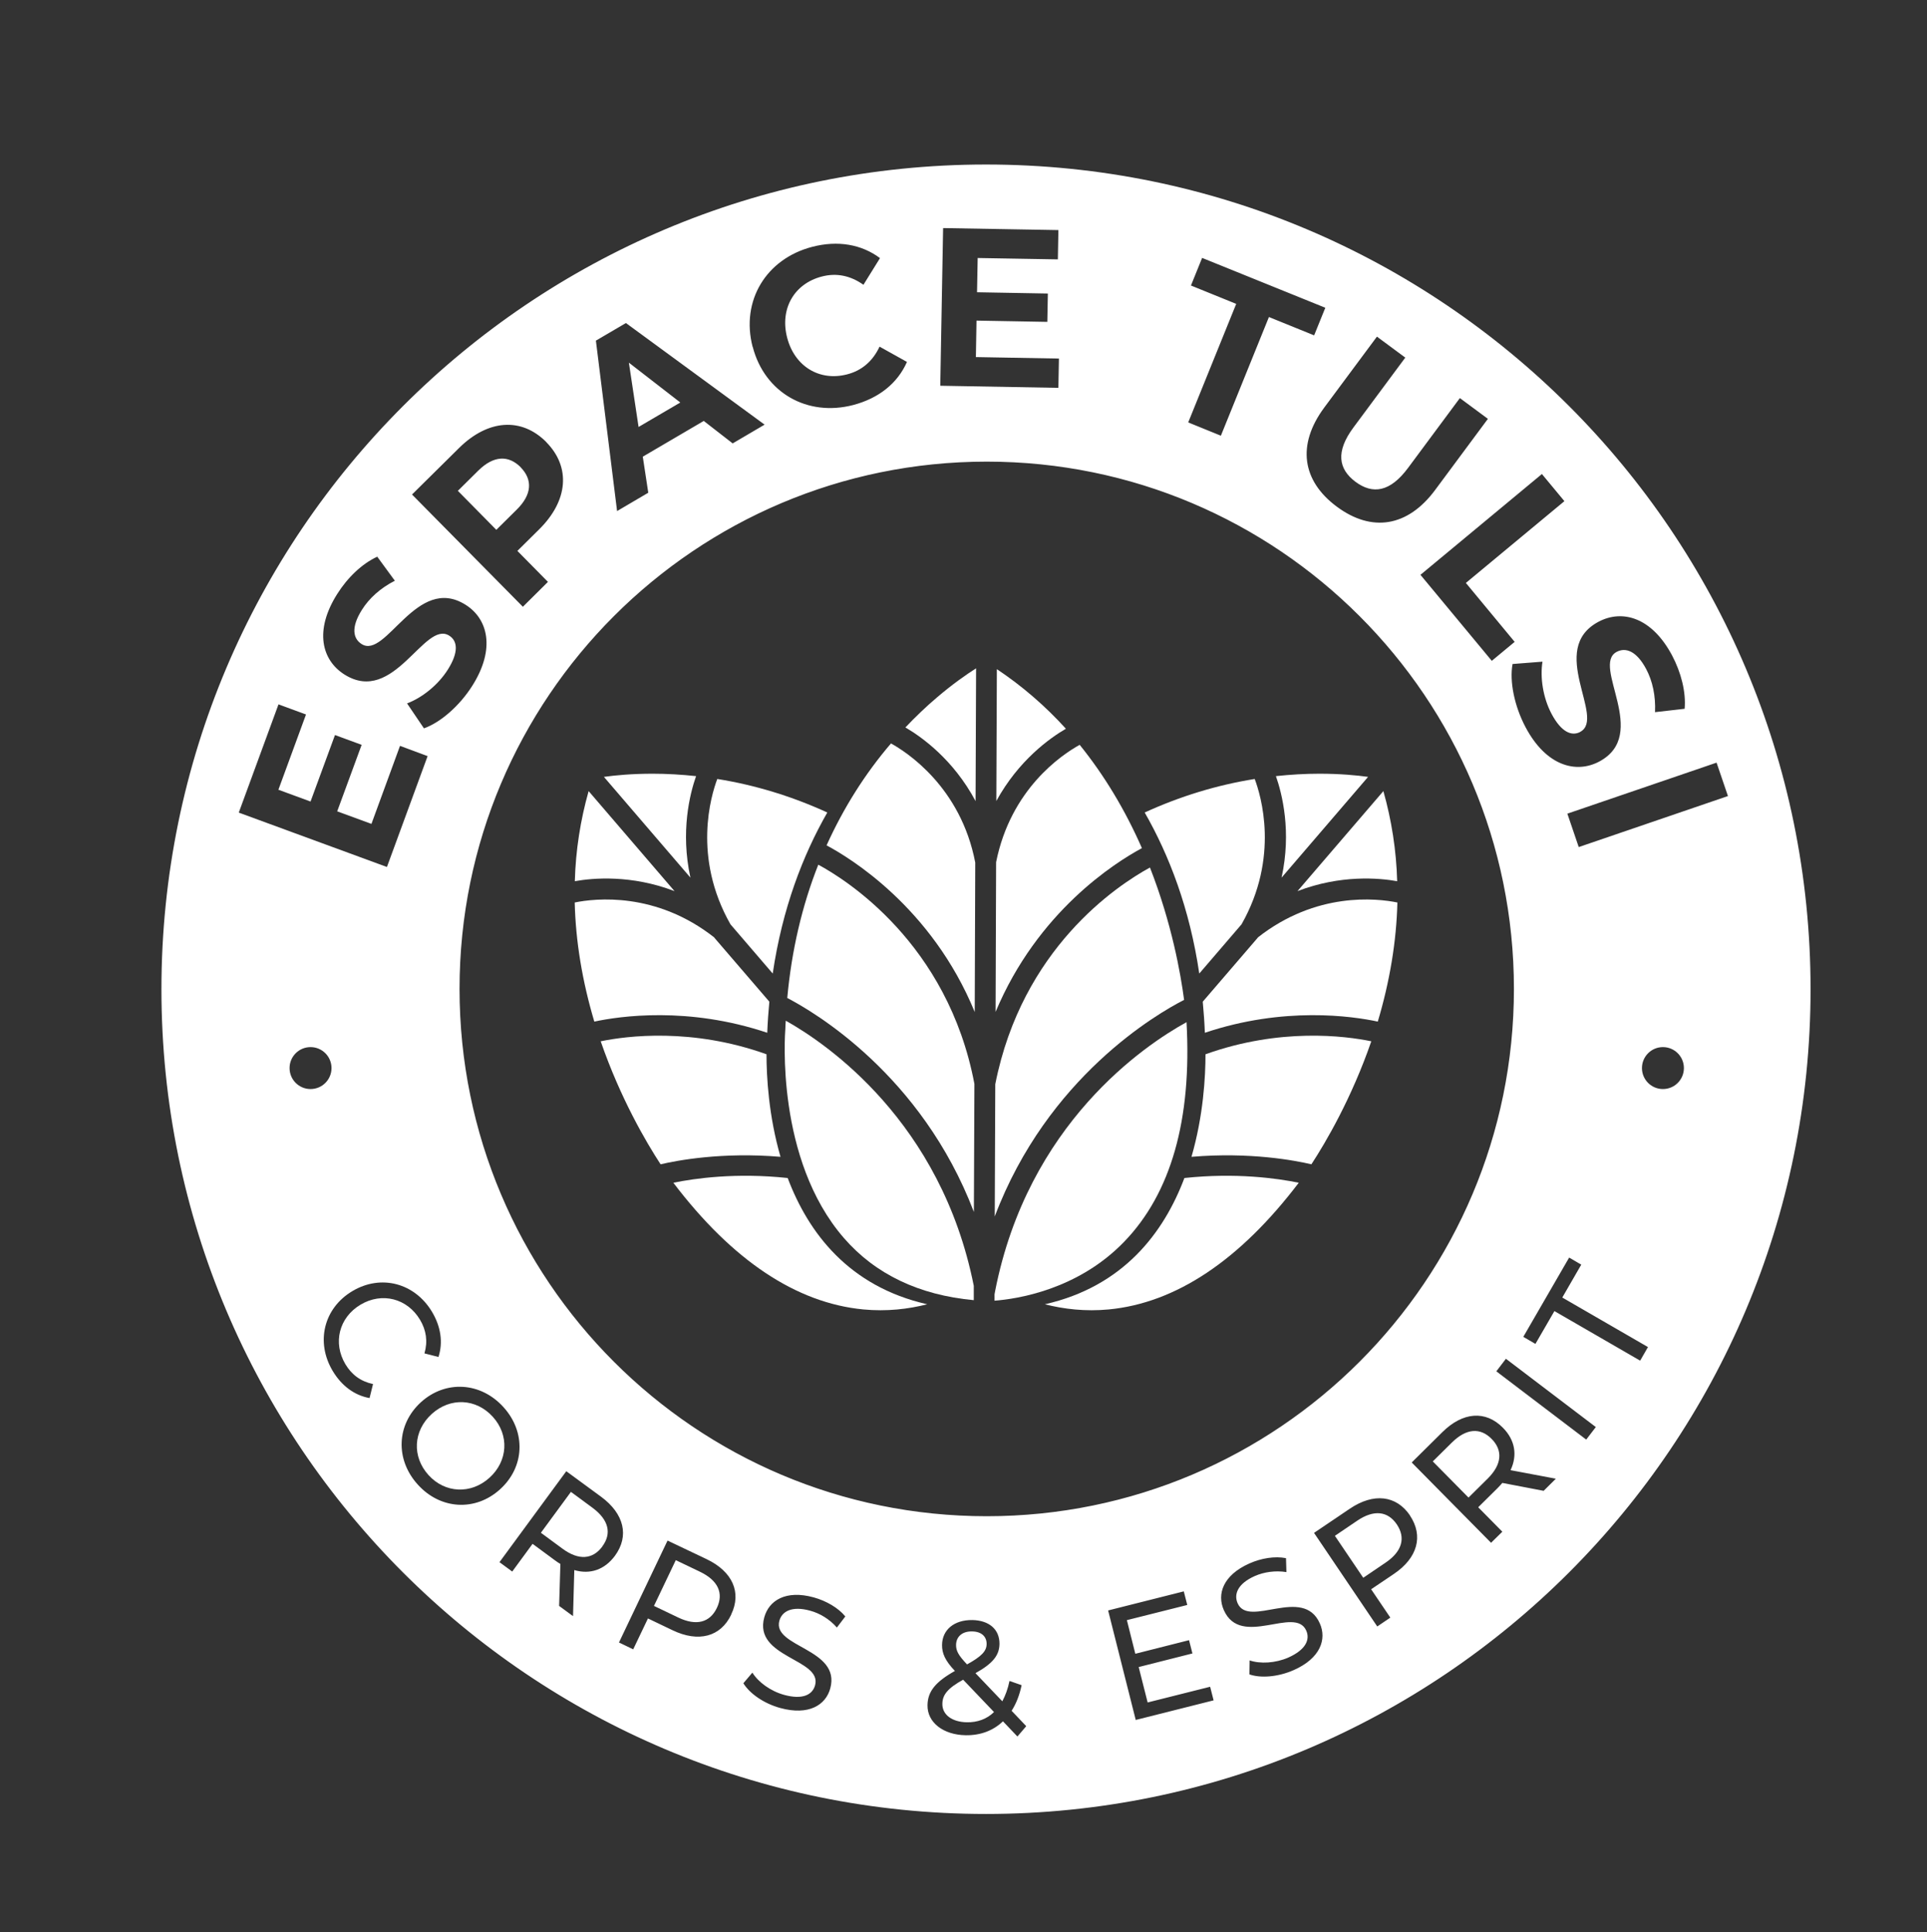
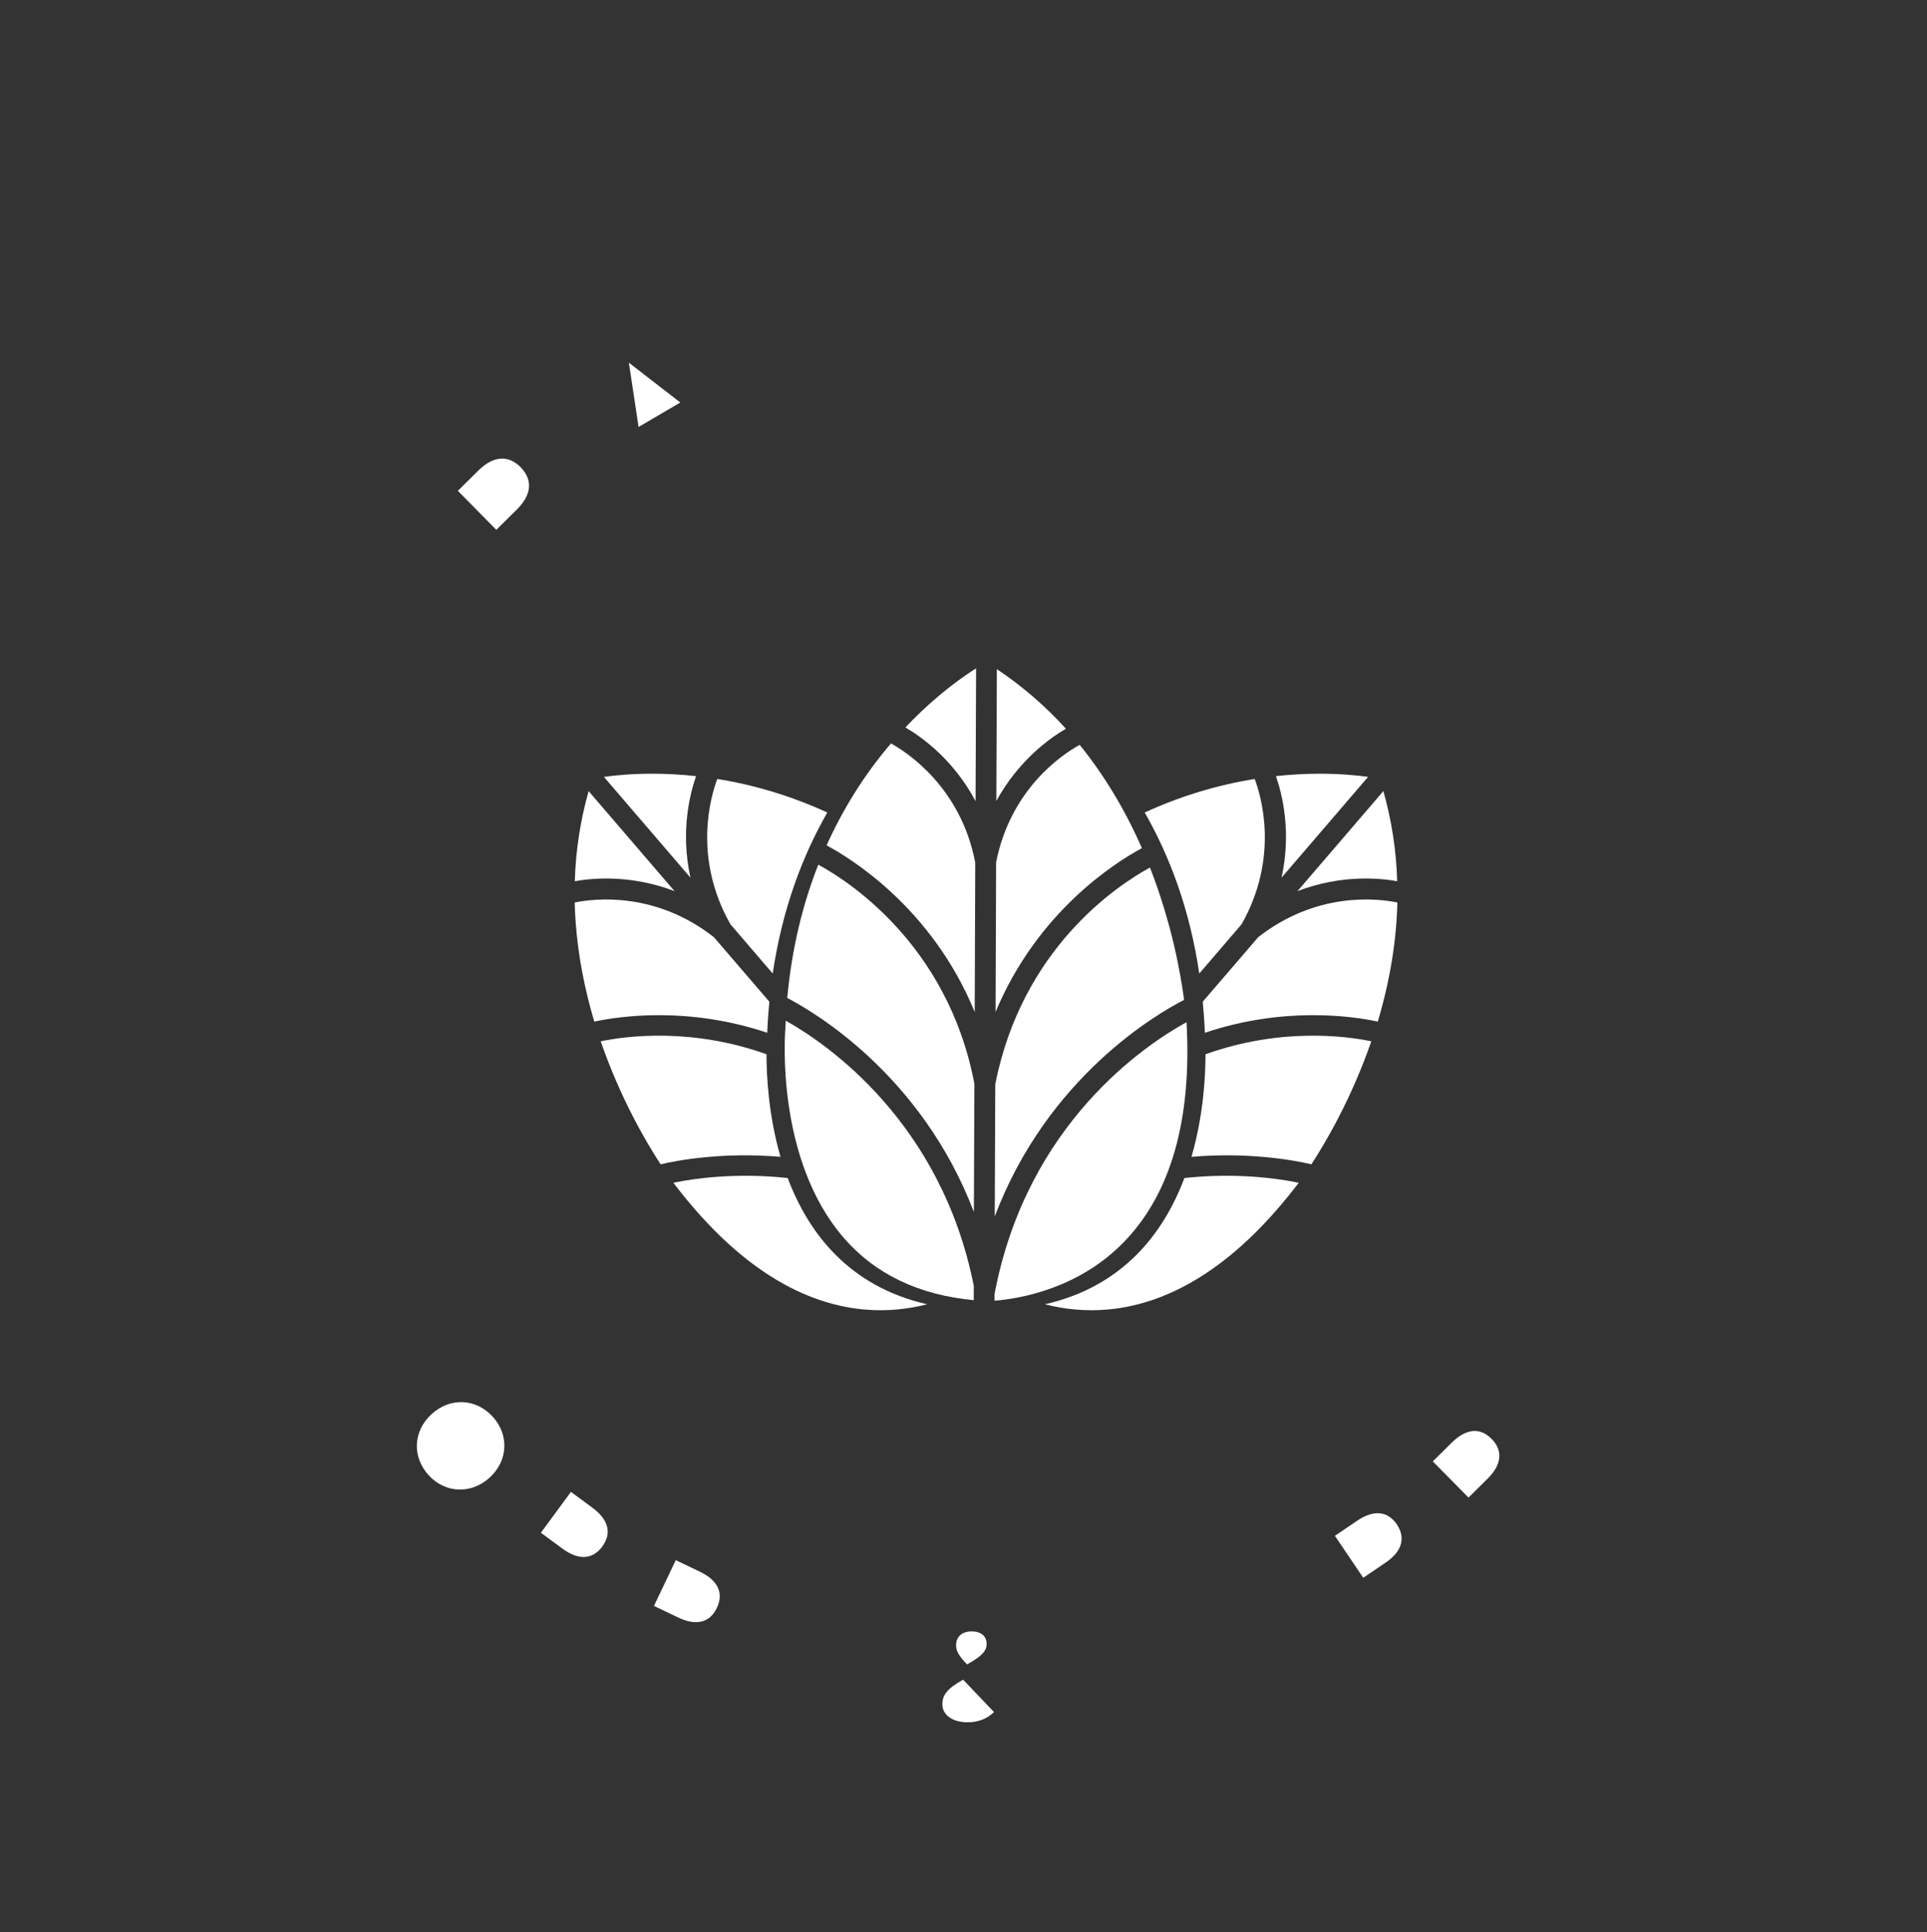
<svg xmlns="http://www.w3.org/2000/svg" id="Calque_1" data-name="Calque 1" viewBox="0 0 182.87 183.34">
  <rect x="0" y="0" width="182.87" height="183.34" fill="#333333" stroke="none" />
  <defs>
    <style> .cls-1 { fill: #fff; } </style>
  </defs>
  <g>
    <path class="cls-1" d="M49.41,44.34h.01c-1.16-1.17-2.57-1.13-4.03.31l-1.94,1.92,3.65,3.7,1.94-1.92c1.46-1.44,1.51-2.85.37-4.01Z" />
    <path class="cls-1" d="M56.23,143.06l-2.05-1.51-2.85,3.88,2.05,1.51c1.55,1.14,2.88,1.02,3.79-.22h-.01c.91-1.22.61-2.52-.93-3.66Z" />
-     <path class="cls-1" d="M93.57,15.61C50.36,15.61,15.32,50.65,15.32,93.86s35.03,78.25,78.25,78.25,78.25-35.03,78.25-78.25S136.79,15.61,93.57,15.61ZM163.98,75.53l-14.16,4.84-1.08-3.17,14.16-4.84,1.08,3.17ZM149.96,69.44c2.47-1.31-3.17-7.84,1.74-10.45,2.25-1.19,5.05-.43,6.98,3.2.85,1.61,1.33,3.46,1.19,5.06l-2.81.32c.07-1.56-.24-2.96-.84-4.09-.93-1.75-1.97-2.07-2.8-1.63-2.44,1.29,3.19,7.83-1.66,10.41-2.21,1.17-5.04.4-6.98-3.25-1.08-2.03-1.54-4.39-1.24-6.01h0s.01,0,.01,0c0,0,0,0,0,0l2.83-.22c-.24,1.51.05,3.42.86,4.95.93,1.75,1.92,2.15,2.73,1.71ZM143.67,93.83c0,27.63-22.4,50.03-50.03,50.03s-50.03-22.4-50.03-50.03,22.4-50.03,50.03-50.03,50.03,22.4,50.03,50.03ZM146.32,44.97l2.14,2.58-9.35,7.76,4.63,5.59-2.17,1.8-6.77-8.16,11.52-9.56h0ZM133.36,33.93l-4.92,6.63c-1.7,2.29-1.43,3.94.19,5.15,1.64,1.22,3.29.98,4.99-1.31l4.92-6.63,2.66,1.97-5,6.74c-2.62,3.54-6.04,4.04-9.34,1.59s-3.81-5.86-1.19-9.4l5-6.73,2.69,1.99ZM117.31,28.83l-4.29-1.74,1.06-2.62,11.69,4.73-1.06,2.62-4.29-1.74-4.56,11.26-3.1-1.26,4.56-11.26h-.01ZM89.5,21.64l10.94.19-.05,2.78-7.61-.13-.06,3.25,6.72.12-.05,2.69-6.72-.12-.06,3.46s7.88.14,7.88.14l-.05,2.78-11.21-.2.27-14.96ZM77.08,23.42c2.42-.63,4.68-.24,6.43,1.07l-1.57,2.53c-1.23-.87-2.56-1.15-3.96-.78-2.62.68-3.99,3.07-3.28,5.8.71,2.73,3.07,4.16,5.69,3.48,1.4-.36,2.43-1.25,3.08-2.63l2.6,1.45c-.89,2.02-2.67,3.45-5.11,4.09-4.34,1.13-8.4-1.16-9.53-5.53h-.01c-1.13-4.38,1.3-8.35,5.66-9.48ZM59.4,30.65l13.16,9.64-3.03,1.78-2.73-2.12v-.02l-5.8,3.4.52,3.42-2.96,1.74-2.01-16.17,2.85-1.67ZM43.56,42.51c2.75-2.72,5.93-2.94,8.29-.56h-.01c2.34,2.37,2.08,5.55-.67,8.27l-2.07,2.05,2.9,2.94-2.38,2.36-10.52-10.65,4.46-4.41ZM32,56.36c.97-1.54,2.34-2.87,3.8-3.54l1.67,2.28c-1.39.71-2.45,1.68-3.13,2.77-1.06,1.68-.82,2.74-.02,3.24,2.33,1.47,5.21-6.66,9.86-3.73,2.12,1.33,2.86,4.17.65,7.67-1.22,1.94-3.06,3.52-4.61,4.06v-.02s-1.59-2.35-1.59-2.35c1.43-.54,2.94-1.74,3.87-3.21,1.06-1.68.91-2.73.13-3.22-2.37-1.49-5.23,6.65-9.94,3.69-2.15-1.36-2.89-4.16-.69-7.64ZM26.43,66.83l2.61.96-2.62,7.14,3.05,1.12,2.32-6.31,2.53.93-2.32,6.31,3.25,1.19,2.71-7.4h.01s2.61.97,2.61.97l-3.86,10.52-14.06-5.16,3.77-10.27ZM27.48,101.34c0-1.1.89-1.99,1.99-1.99s1.99.89,1.99,1.99-.89,1.99-1.99,1.99-1.99-.89-1.99-1.99ZM32.78,129.44c.59.99,1.45,1.63,2.62,1.88l-.33,1.33c-1.44-.26-2.66-1.17-3.5-2.58-1.63-2.73-.85-5.95,1.87-7.57,2.72-1.62,5.92-.77,7.56,1.97.83,1.39,1.06,2.89.61,4.28l-1.33-.34c.33-1.14.17-2.2-.42-3.19-1.21-2.03-3.61-2.65-5.65-1.43-2.04,1.22-2.64,3.62-1.43,5.65ZM39.65,140.86c-2.17-2.39-2.02-5.72.31-7.83h0c2.33-2.1,5.66-1.91,7.82.48,2.15,2.37,2.01,5.69-.33,7.8-2.34,2.12-5.66,1.92-7.8-.45ZM54.5,148.97l-.12,4.37-1.32-.97h0s0,0,0,0h0s.12-3.98.12-3.98c-.18-.11-.37-.23-.55-.37l-2.09-1.54-1.93,2.63-1.21-.89,6.34-8.63,3.3,2.42c2.2,1.62,2.69,3.73,1.32,5.6-.98,1.33-2.36,1.8-3.86,1.36ZM69.39,153.18v.02c-1,2.1-3.1,2.66-5.56,1.48l-2.34-1.12-1.4,2.93-1.35-.65,4.61-9.67,3.7,1.76c2.46,1.17,3.35,3.16,2.34,5.25ZM79.42,154.42c-.72-.82-1.65-1.36-2.55-1.6-1.72-.47-2.66.06-2.91.96-.69,2.52,5.87,2.63,4.83,6.42-.43,1.58-2.05,2.59-4.73,1.86-1.55-.42-2.92-1.37-3.52-2.36h.01l.85-1c.56.9,1.71,1.75,3.01,2.11,1.75.48,2.69,0,2.94-.91.69-2.52-5.88-2.61-4.82-6.45.44-1.59,2.03-2.62,4.69-1.89,1.19.33,2.33.99,3,1.81l-.8,1.05ZM96.56,164.75v.02s-1.38-1.45-1.38-1.45c-.93.89-2.14,1.34-3.53,1.32-2.13-.03-3.66-1.21-3.63-2.85.02-1.32.77-2.22,2.6-3.25-.93-.98-1.23-1.67-1.22-2.47.02-1.44,1.15-2.38,2.87-2.36,1.59.03,2.6.88,2.58,2.28-.02,1.09-.66,1.86-2.28,2.76l2.55,2.67c.29-.55.53-1.19.68-1.93l1.15.4c-.2.95-.52,1.77-.95,2.43l1.39,1.46-.83.97ZM107.78,163.19l-2.62-10.39,7.18-1.81.33,1.29-5.73,1.44.8,3.19,5.1-1.29.32,1.26-5.1,1.29.85,3.36,5.93-1.49.33,1.29-7.39,1.86ZM122.77,158.46c-1.47.65-3.13.79-4.22.4h.02l.02-1.32c1,.34,2.43.27,3.67-.27,1.66-.74,2.08-1.71,1.7-2.56-1.06-2.39-6.2,1.7-7.82-1.94-.67-1.51-.09-3.31,2.43-4.43,1.12-.5,2.42-.71,3.47-.5l.04,1.32c-1.08-.17-2.14,0-2.99.37-1.63.72-2.02,1.73-1.64,2.59,1.06,2.39,6.21-1.69,7.8,1.91.67,1.5.06,3.31-2.48,4.43ZM132.27,149.34l-2.15,1.45,1.82,2.69-1.24.84-6-8.88,3.39-2.29c2.26-1.53,4.42-1.28,5.72.64h-.01c1.3,1.94.73,4.03-1.53,5.55ZM146.49,141.45l-3.92-.75c-.14.16-.29.33-.45.49l-1.84,1.82,2.29,2.32-1.07,1.05-7.53-7.62,2.91-2.88c1.94-1.92,4.1-2.08,5.74-.42,1.16,1.17,1.4,2.61.73,4.03l4.3.81-1.16,1.15ZM150.53,136.59l-8.53-6.48.91-1.19,8.53,6.48-.91,1.19ZM155.65,129.1l-8.13-4.7h-.01s-1.8,3.11-1.8,3.11l-1.15-.67,4.35-7.52,1.15.67-1.8,3.12,8.13,4.7-.74,1.29ZM157.81,103.33c-1.1,0-1.99-.89-1.99-1.99s.89-1.99,1.99-1.99,1.99.89,1.99,1.99-.89,1.99-1.99,1.99Z" />
    <path class="cls-1" d="M46.77,134.43c-1.58-1.75-4.04-1.87-5.8-.27-1.76,1.6-1.89,4.05-.3,5.8,1.56,1.72,4.02,1.84,5.78.25,1.76-1.59,1.89-4.05.32-5.78Z" />
    <path class="cls-1" d="M132.56,144.64c-.86-1.27-2.18-1.43-3.77-.35l-2.11,1.43,2.69,3.98,2.11-1.43c1.59-1.07,1.93-2.36,1.08-3.63h0Z" />
    <path class="cls-1" d="M66.43,149.13l-2.3-1.1-2.07,4.34,2.3,1.1c1.73.83,3.01.47,3.67-.91.66-1.38.13-2.6-1.6-3.43Z" />
    <path class="cls-1" d="M137.78,136.87l-1.81,1.79,3.39,3.43,1.81-1.79c1.37-1.35,1.46-2.69.38-3.78-1.08-1.09-2.4-1-3.77.35Z" />
    <path class="cls-1" d="M91.4,159.37c-1.48.82-1.96,1.44-1.97,2.29-.02,1.03.92,1.73,2.33,1.75,1,.02,1.9-.31,2.57-.97l-2.93-3.07Z" />
    <path class="cls-1" d="M93.63,155.99c.01-.7-.48-1.19-1.38-1.2-.95-.02-1.51.51-1.52,1.28,0,.55.19.95,1.04,1.85,1.39-.77,1.85-1.26,1.86-1.93Z" />
    <polygon class="cls-1" points="64.56 38.19 59.68 34.41 60.6 40.51 64.56 38.19" />
  </g>
  <g>
    <g>
      <path class="cls-1" d="M77.66,82.03c-1.55,3.91-2.54,8.17-2.95,12.66,2.49,1.29,12.73,7.26,17.71,20.3l.05-12.15c-2.53-13.37-12.24-19.41-14.82-20.8Z" />
      <path class="cls-1" d="M101.15,69.14c-1.96-2.16-4.16-4.06-6.55-5.65l-.05,12.51c2.11-3.86,5.08-5.97,6.59-6.85Z" />
      <path class="cls-1" d="M84.56,70.53c-2.47,2.88-4.52,6.14-6.12,9.68,2.13,1.13,9.97,5.84,14.06,15.81l.05-14.18c-1.38-7.19-6.53-10.49-7.99-11.3Z" />
      <path class="cls-1" d="M85.92,69.02c1.53.89,4.55,3.03,6.66,6.99l.05-12.6c-.93.59-2.22,1.49-3.71,2.76-1.03.87-2.03,1.83-3,2.85Z" />
      <path class="cls-1" d="M108.37,80.48c-1.6-3.65-3.59-6.94-5.91-9.81-1.75.97-6.54,4.21-7.93,11.13l-.05,14.21c3.99-9.52,11.31-14.15,13.89-15.54Z" />
      <path class="cls-1" d="M112.37,94.87c-.33-2.5-1.17-7.26-3.24-12.56-3.15,1.72-12.14,7.69-14.68,20.56l-.05,12.55c5.01-13.24,15.42-19.25,17.97-20.55Z" />
      <path class="cls-1" d="M74.57,96.85s0,0,0,.01c-.02.24-.04.47-.04.72h0c-.04.52-.94,12.41,5.56,19.89,2.98,3.43,7.13,5.41,12.32,5.89v-1.36c-3.1-15.58-13.96-22.98-17.83-25.15Z" />
      <path class="cls-1" d="M112.59,96.99c-3.94,2.17-15.05,9.6-18.16,25.54l-.05.28h0s0,.6,0,.6c2.09-.16,7.87-1.01,12.29-5.58,4.45-4.59,6.45-11.6,5.93-20.84Z" />
    </g>
    <g>
      <path class="cls-1" d="M64.01,84.55l-8.15-9.49c-.78,2.76-1.23,5.63-1.31,8.55,1.72-.31,5.36-.63,9.46.94Z" />
      <path class="cls-1" d="M68.07,73.91c-.59,1.56-2.37,7.42,1.25,13.79l4.01,4.67c.91-6.17,2.86-11.23,5.18-15.28-3.36-1.54-6.87-2.61-10.44-3.18Z" />
      <path class="cls-1" d="M66.06,73.64c-1.4-.15-2.78-.23-4.13-.23-1.96,0-3.53.15-4.62.3l8.21,9.56c-.96-4.38-.05-7.96.54-9.64Z" />
      <path class="cls-1" d="M67.8,88.96c-5.55-4.37-11.3-3.73-13.26-3.33.09,3.69.72,7.48,1.86,11.3,2.42-.52,8.91-1.46,16.41,1.06.04-1.01.11-1.99.2-2.95l-5.22-6.07Z" />
      <path class="cls-1" d="M57.01,98.81c1.86,5.38,4.3,9.55,5.68,11.66,1.53-.36,5.8-1.18,11.38-.71-1.13-3.9-1.33-7.61-1.33-9.73-7.06-2.53-13.23-1.75-15.74-1.23Z" />
      <path class="cls-1" d="M74.75,111.77c-4.89-.52-8.81.03-10.85.45,5.6,7.37,11.67,11.41,18.03,12.02,2.22.21,4.26-.03,6.06-.49-7.44-1.69-11.28-6.78-13.24-11.98Z" />
    </g>
    <g>
      <path class="cls-1" d="M123.13,84.55l8.15-9.49c.78,2.76,1.23,5.63,1.31,8.55-1.72-.31-5.36-.63-9.46.94Z" />
      <path class="cls-1" d="M119.07,73.91c.59,1.56,2.37,7.42-1.25,13.79l-4.01,4.67c-.91-6.17-2.86-11.23-5.18-15.28,3.36-1.54,6.87-2.61,10.44-3.18Z" />
      <path class="cls-1" d="M121.08,73.64c1.4-.15,2.78-.23,4.13-.23,1.96,0,3.53.15,4.62.3l-8.21,9.56c.96-4.38.05-7.96-.54-9.64Z" />
      <path class="cls-1" d="M119.35,88.96c5.55-4.37,11.3-3.73,13.26-3.33-.09,3.69-.72,7.48-1.86,11.3-2.42-.52-8.91-1.46-16.41,1.06-.04-1.01-.11-1.99-.2-2.95l5.22-6.07Z" />
      <path class="cls-1" d="M130.13,98.81c-1.86,5.38-4.3,9.55-5.68,11.66-1.53-.36-5.8-1.18-11.38-.71,1.13-3.9,1.33-7.61,1.33-9.73,7.06-2.53,13.23-1.75,15.74-1.23Z" />
      <path class="cls-1" d="M112.4,111.77c4.89-.52,8.81.03,10.85.45-5.6,7.37-11.67,11.41-18.03,12.02-2.22.21-4.26-.03-6.06-.49,7.44-1.69,11.28-6.78,13.24-11.98Z" />
    </g>
  </g>
</svg>